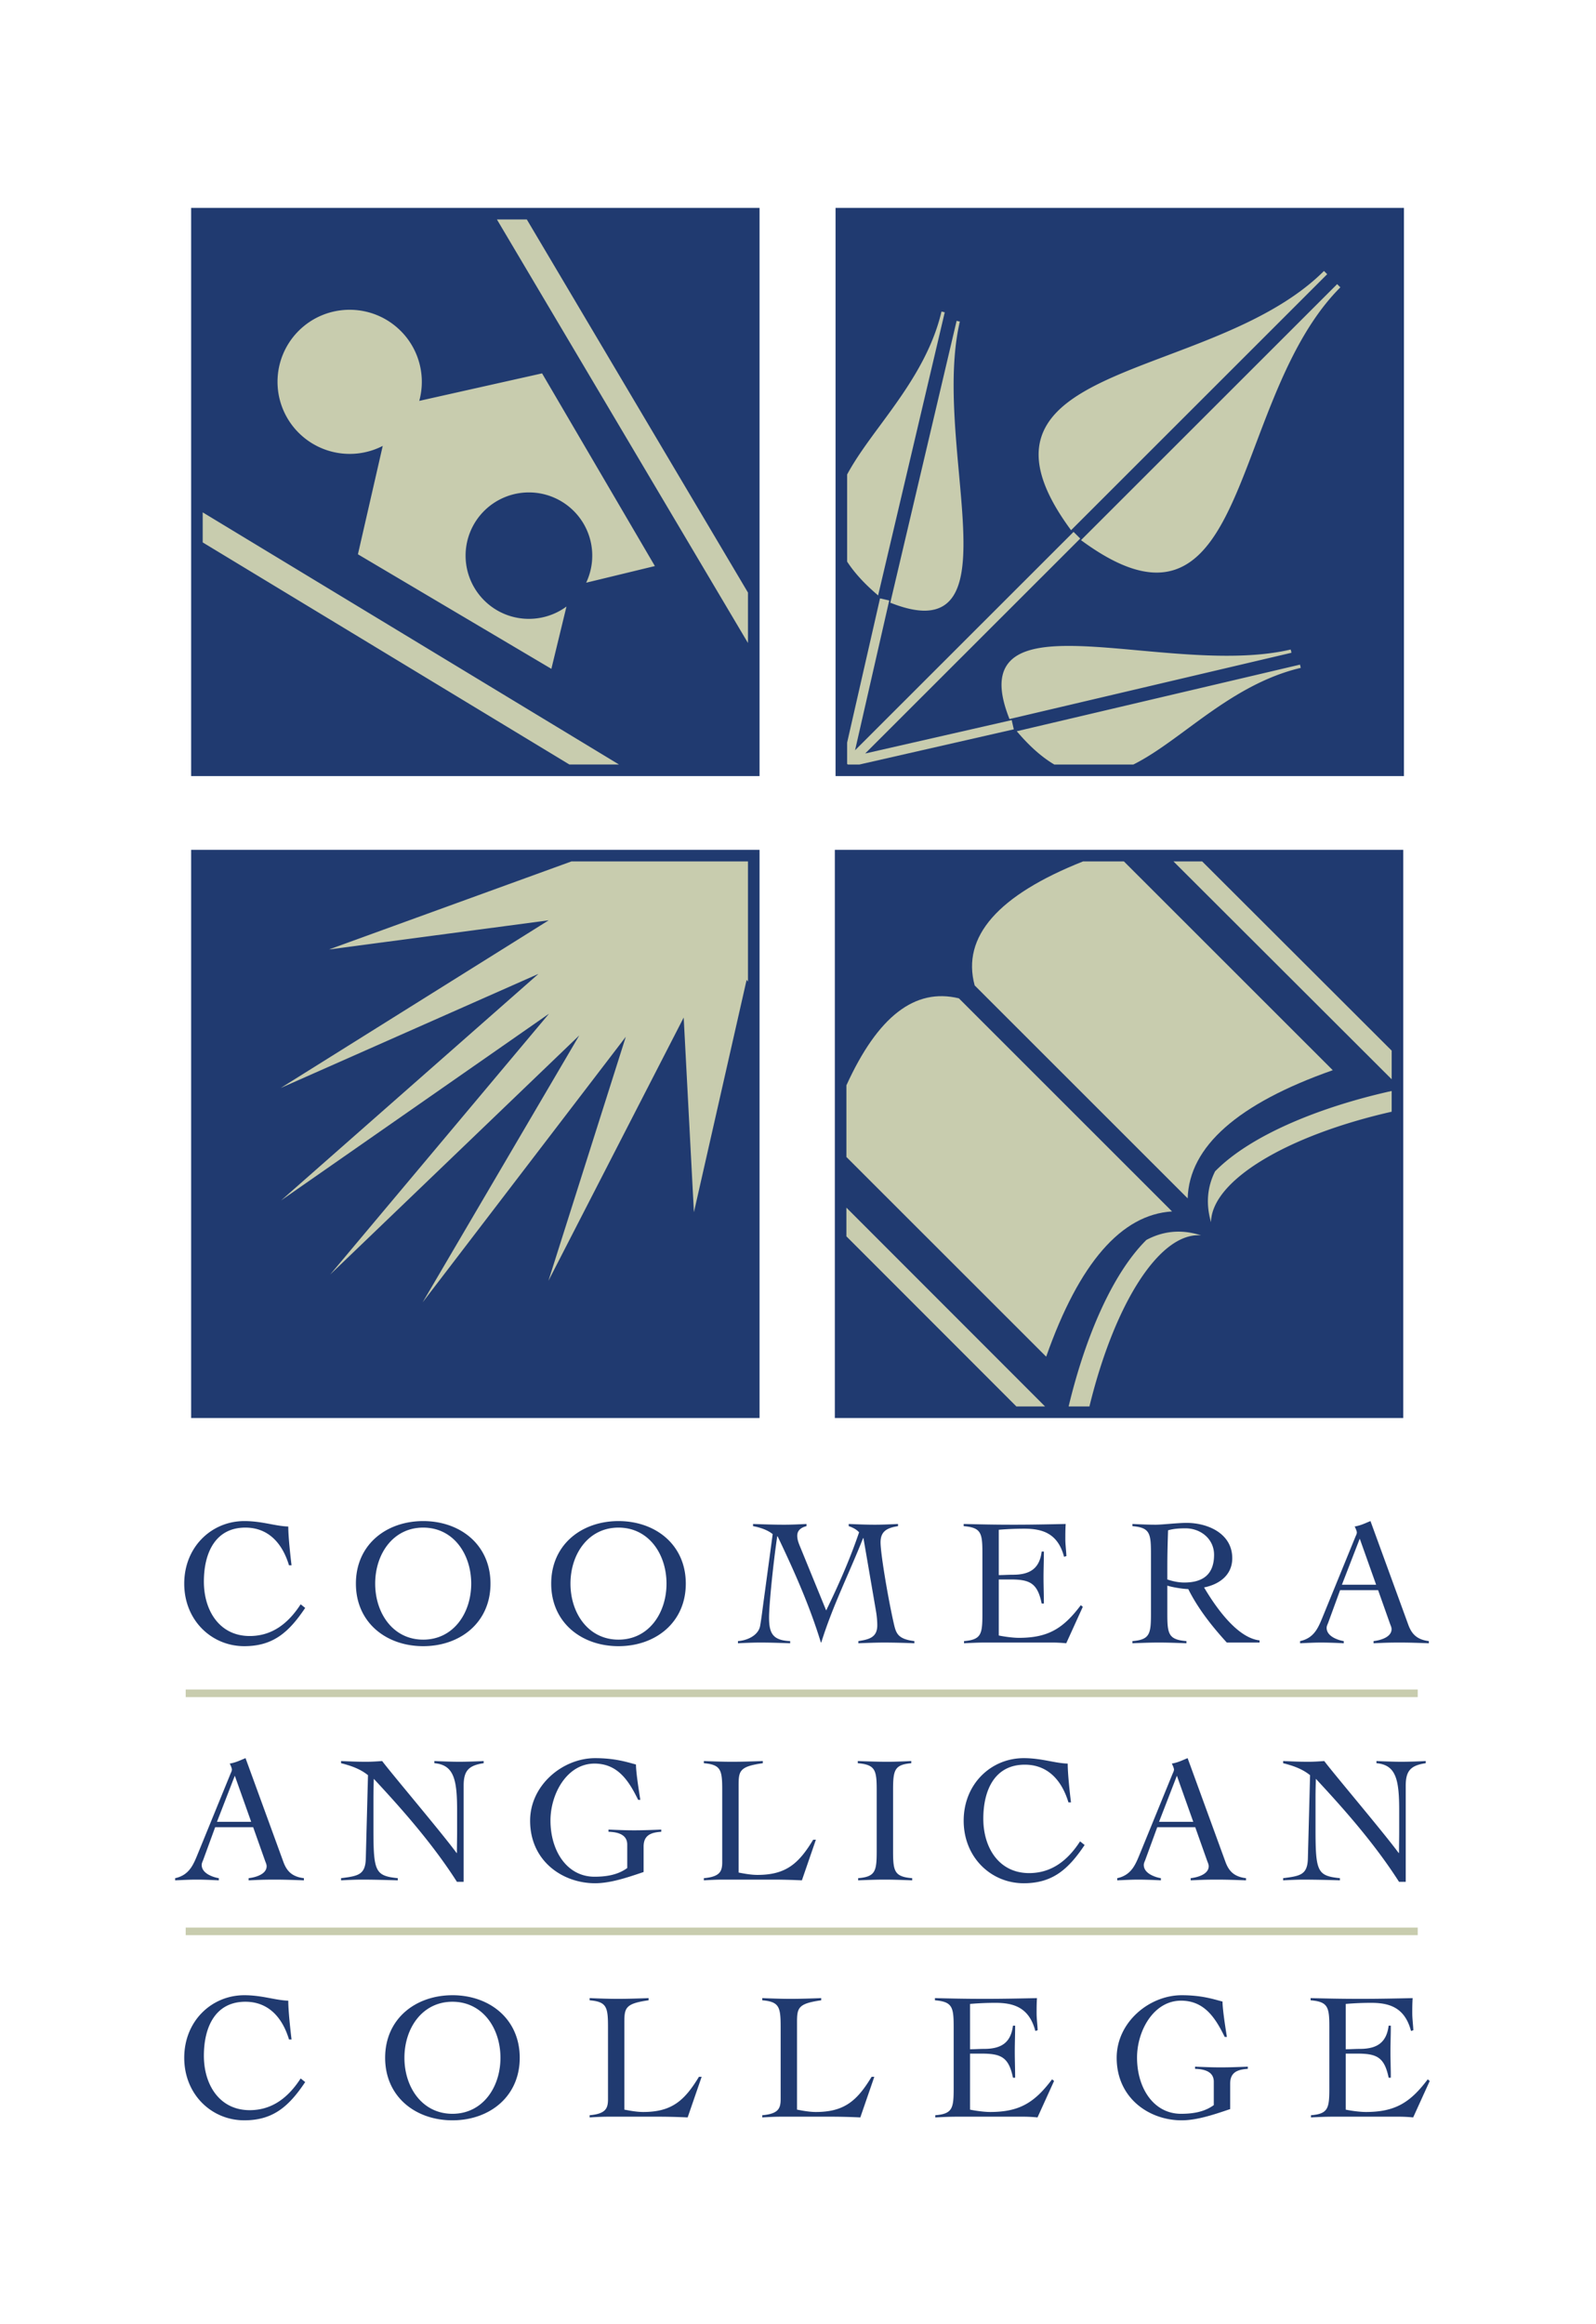
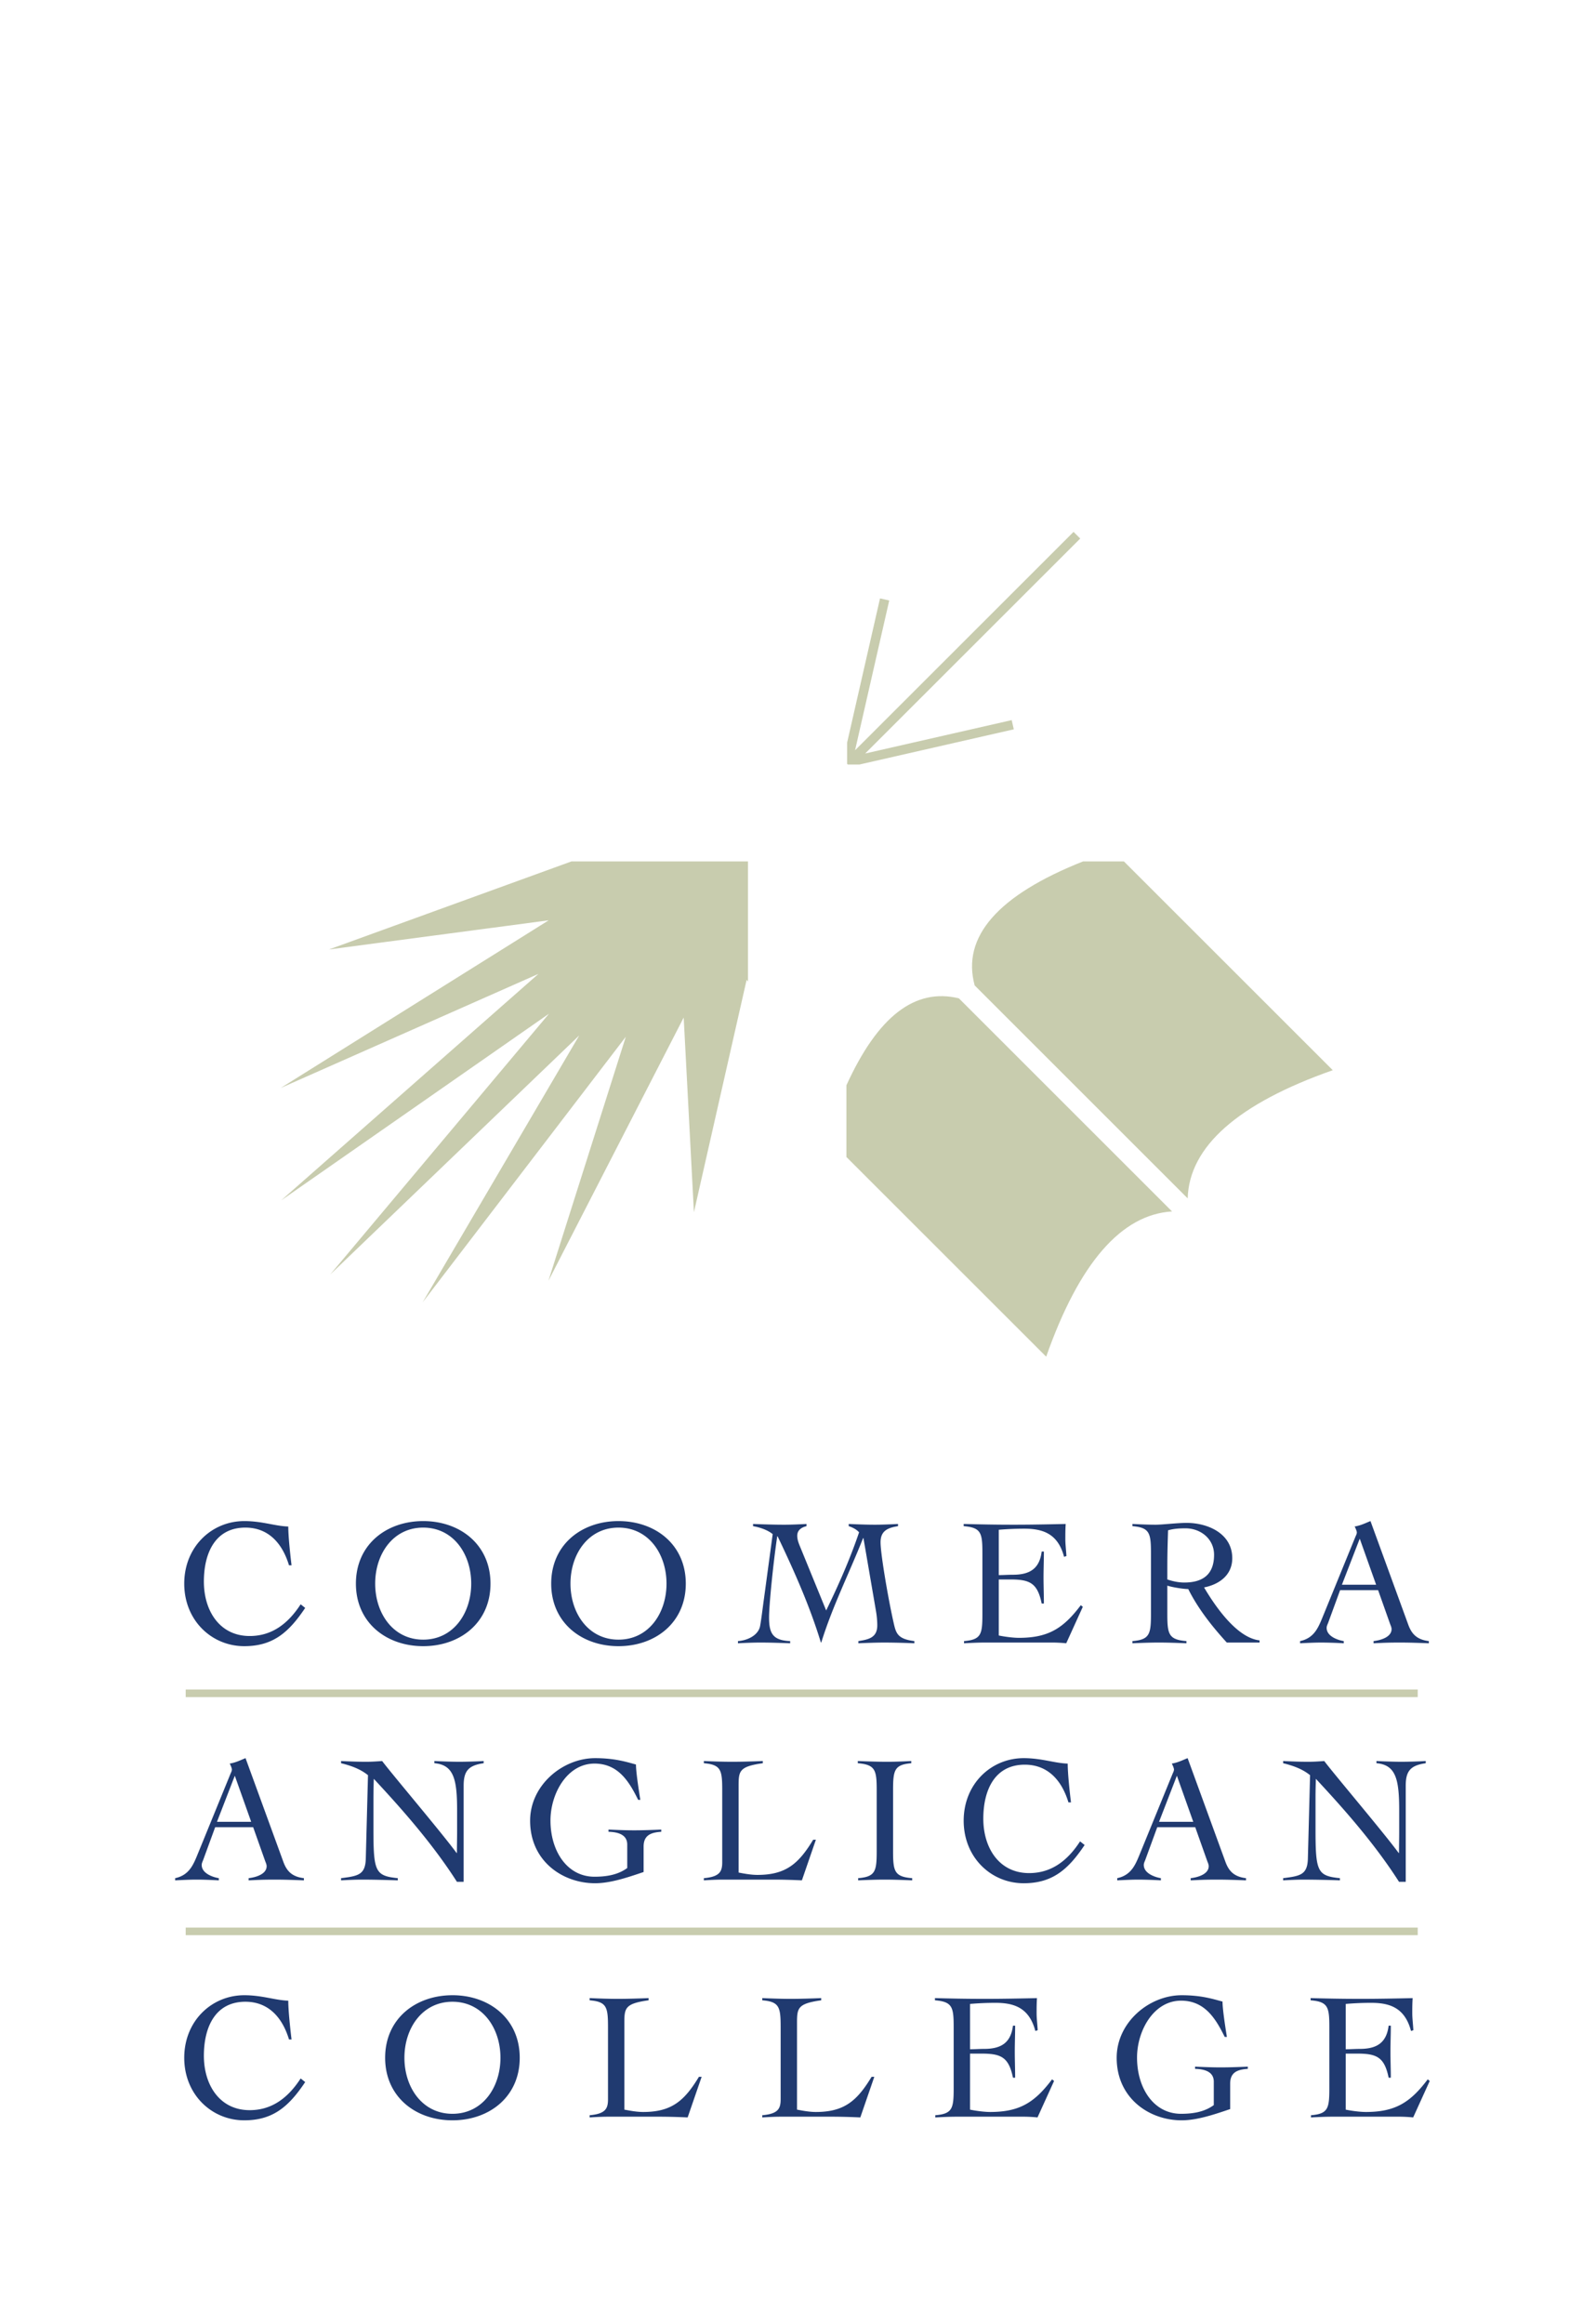
<svg xmlns="http://www.w3.org/2000/svg" width="167" height="243">
  <g fill="none" fill-rule="evenodd">
    <path fill="#FFF" d="M0 0h167v243H0z" />
    <path d="M30.24 163.684c-.685-2.276-2.132-3.944-4.567-3.944-3.121 0-4.34 2.616-4.34 5.65 0 3.033 1.637 5.687 4.796 5.687 2.322 0 4.016-1.29 5.33-3.317l.475.378c-1.713 2.56-3.368 4.001-6.376 4.001-3.406 0-6.28-2.692-6.28-6.54 0-3.85 2.874-6.541 6.28-6.541 1.884 0 3.236.53 4.606.568 0 1.043.21 2.977.342 4.058h-.266M44.282 171.456c3.16 0 5.024-2.768 5.024-5.858s-1.865-5.858-5.024-5.858c-3.16 0-5.024 2.768-5.024 5.858s1.865 5.858 5.024 5.858zm0-12.398c3.863 0 7.041 2.464 7.041 6.54 0 4.076-3.178 6.541-7.041 6.541-3.863 0-7.041-2.465-7.041-6.54 0-4.077 3.178-6.541 7.041-6.541zM64.717 171.456c3.16 0 5.024-2.768 5.024-5.858s-1.865-5.858-5.024-5.858-5.024 2.768-5.024 5.858 1.865 5.858 5.024 5.858zm0-12.398c3.864 0 7.042 2.464 7.042 6.54 0 4.076-3.178 6.541-7.042 6.541-3.863 0-7.041-2.465-7.041-6.54 0-4.077 3.178-6.541 7.041-6.541zM88.807 159.36c.914.039 1.827.077 2.74.077.8 0 1.618-.038 2.418-.076v.228c-1.066.17-1.827.474-1.827 1.687 0 1.27.856 6.218 1.408 8.588.228.985.456 1.536 2.132 1.744v.228a80.303 80.303 0 0 0-3.027-.076c-.95 0-1.884.037-2.835.076v-.228c1.085-.17 1.979-.36 1.979-1.65 0-.303-.02-.815-.133-1.478l-1.313-7.64h-.038c-1.428 3.62-3.198 7.109-4.377 10.92h-.038c-1.18-3.868-2.817-7.527-4.53-11.11h-.038c-.419 2.787-.856 7.166-.856 8.474 0 1.669.38 2.408 2.207 2.484v.228c-1.047-.039-2.074-.076-3.121-.076-.78 0-1.56.037-2.34.076v-.228c1.065-.076 2.15-.645 2.32-1.592.154-.873.267-1.896.401-2.844l.913-6.75c-.533-.436-1.313-.701-2.055-.833v-.228c1.085.038 2.17.076 3.254.076.78 0 1.56-.038 2.34-.076v.228c-.475.113-.97.378-.97 1.004 0 .436.172.834.343 1.251l2.684 6.56c1.293-2.654 2.492-5.365 3.444-8.171-.286-.322-.685-.512-1.085-.644v-.228M104.508 171.02c.418.095 1.408.247 2.112.247 3.064 0 4.643-.986 6.47-3.413l.21.171-1.732 3.81a15.621 15.621 0 0 0-1.332-.075h-7.156c-.742 0-1.465.037-2.207.076v-.228c1.808-.152 1.922-.72 1.922-2.844v-6.332c0-2.123-.114-2.692-1.96-2.843v-.228c1.712.038 2.987.076 5.31.076 1.77 0 3.558-.038 5.366-.076-.038.588-.038 1.08-.038 1.574 0 .55.076 1.1.114 1.782l-.247.075c-.647-2.445-2.246-2.938-4.168-2.938-.895 0-1.77.038-2.664.113v4.74c.494 0 .97-.037 1.465-.037 1.732 0 2.797-.589 3.026-2.427h.229c0 .91-.038 1.82-.038 2.71 0 .91.038 1.82.038 2.73h-.23c-.437-2.142-1.236-2.52-3.272-2.52h-1.218v5.857M122.145 165.162c.553.19 1.18.322 1.77.322 1.96 0 3.121-.853 3.121-2.9 0-1.65-1.389-2.768-2.988-2.768-.628 0-1.256.038-1.826.208-.038 1.214-.077 2.427-.077 3.849v1.29zm9.649 6.598h-3.425c-1.561-1.707-3.008-3.546-4.035-5.593-.495 0-1.694-.19-2.189-.36v2.957c0 2.124.134 2.692 1.999 2.844v.228c-.971-.039-1.922-.076-2.893-.076-.933 0-1.846.037-2.76.076v-.228c1.808-.152 1.941-.72 1.941-2.844v-6.332c0-2.123-.133-2.692-1.94-2.843v-.228c.818.038 1.617.076 2.435.076.704 0 2.265-.19 3.236-.19 2.207 0 4.776 1.1 4.776 3.697 0 1.744-1.332 2.73-2.95 3.052 1.066 1.802 3.369 5.27 5.805 5.536v.228zM142.279 160.896l-1.865 4.816h3.578l-1.713-4.816zm-2.055 5.385l-1.256 3.431c-.077.19-.153.341-.153.512 0 .91 1.218 1.29 1.789 1.384v.228a45.784 45.784 0 0 0-2.302-.076c-.762 0-1.447.037-2.266.076v-.228c1.58-.341 1.96-1.555 2.494-2.844l3.292-8.057c.076-.17.152-.322.152-.455s-.114-.417-.228-.626c.666-.114 1.084-.341 1.656-.568l3.958 10.844c.362.986.914 1.554 2.15 1.706v.228c-1.008-.039-1.998-.076-3.025-.076-1.39 0-1.885.037-2.76.076v-.228c1.066-.133 1.884-.55 1.884-1.251 0-.209-.114-.417-.171-.588l-1.237-3.488h-3.977zM24.569 185.687l-1.865 4.816h3.578l-1.713-4.816zm-2.056 5.384l-1.256 3.432c-.076.19-.152.341-.152.512 0 .91 1.218 1.289 1.79 1.384v.227c-.762-.038-1.524-.076-2.304-.076-.76 0-1.446.038-2.264.076v-.227c1.58-.342 1.96-1.555 2.493-2.844l3.292-8.057c.076-.171.152-.323.152-.455 0-.133-.114-.418-.228-.626.666-.114 1.084-.341 1.656-.57l3.958 10.845c.362.986.913 1.555 2.15 1.707v.227c-1.008-.038-1.998-.076-3.025-.076-1.39 0-1.884.038-2.76.076v-.227c1.066-.133 1.884-.55 1.884-1.251 0-.21-.114-.418-.171-.589l-1.237-3.488h-3.978zM35.688 184.151c.894.038 1.598.076 2.664.076.552 0 1.085-.038 1.637-.076 1.009 1.347 6.242 7.508 7.784 9.612h.037c0-.758.02-1.497.02-2.255v-2.2c0-3.242-.343-4.758-2.38-4.93v-.227c.895.038 1.79.076 2.684.076a53.7 53.7 0 0 0 2.474-.076v.228c-1.598.227-2.093.815-2.093 2.35v10.049h-.705c-2.778-4.36-6.413-8.304-8.696-10.768a65.29 65.29 0 0 0-.039 1.933v3.318c0 4.474.191 4.891 2.55 5.138v.227c-1.255-.038-2.511-.076-3.768-.076-.723 0-1.446.038-2.169.076v-.227c1.75-.228 2.55-.323 2.588-2.067l.229-8.702c-.819-.663-1.809-1.005-2.817-1.251v-.228M66.773 188.208c-.95-1.933-2.093-3.791-4.567-3.791-2.873 0-4.606 3.147-4.606 5.953 0 3.185 1.733 5.877 4.606 5.877 1.18 0 2.417-.17 3.426-.91v-2.446c0-.89-.686-1.308-1.96-1.346v-.227c.97.038 1.674.076 2.702.076.932 0 1.884-.038 2.816-.076v.227c-1.065.076-1.845.341-1.845 1.555v2.654c-1.732.588-3.483 1.175-5.082 1.175-3.387 0-6.794-2.312-6.794-6.54 0-3.716 3.407-6.541 6.794-6.541 2.075 0 3.293.399 4.282.664 0 .834.324 2.863.457 3.696h-.229M79.815 184.379c-2.436.341-2.53.796-2.53 2.332v9.1c.684.132 1.331.246 1.978.246 2.988 0 4.32-1.194 5.824-3.678h.285l-1.465 4.247a66.775 66.775 0 0 0-2.76-.076h-5.595c-.628 0-1.275.038-1.903.076v-.227c1.656-.152 1.922-.683 1.922-1.669v-7.507c0-2.124-.114-2.692-1.922-2.844v-.228c.99.038 1.96.076 2.95.076 1.065 0 2.15-.038 3.216-.076v.228M89.794 196.399c1.808-.152 1.941-.721 1.941-2.844v-6.332c0-2.124-.133-2.692-1.979-2.844v-.228c1.027.038 2.074.076 3.102.076.837 0 1.674-.038 2.493-.076v.228c-1.77.152-1.903.72-1.903 2.844v6.332c0 2.123.133 2.692 1.998 2.844v.227c-.97-.038-1.922-.076-2.893-.076-.932 0-1.846.038-2.759.076v-.227M111.798 188.474c-.686-2.275-2.132-3.943-4.568-3.943-3.121 0-4.339 2.616-4.339 5.65 0 3.033 1.636 5.687 4.796 5.687 2.321 0 4.016-1.29 5.328-3.318l.476.38c-1.712 2.558-3.368 4-6.375 4-3.406 0-6.28-2.693-6.28-6.541 0-3.849 2.874-6.541 6.28-6.541 1.884 0 3.235.53 4.605.569 0 1.043.21 2.977.343 4.057h-.266M123.145 185.687l-1.865 4.816h3.578l-1.713-4.816zm-2.055 5.384l-1.256 3.432c-.076.19-.152.341-.152.512 0 .91 1.218 1.289 1.788 1.384v.227a45.764 45.764 0 0 0-2.302-.076c-.762 0-1.446.038-2.265.076v-.227c1.58-.342 1.96-1.555 2.493-2.844l3.292-8.057c.076-.171.153-.323.153-.455 0-.133-.114-.418-.229-.626.666-.114 1.085-.341 1.656-.57l3.958 10.845c.362.986.914 1.555 2.151 1.707v.227c-1.008-.038-1.998-.076-3.026-.076-1.39 0-1.884.038-2.76.076v-.227c1.066-.133 1.885-.55 1.885-1.251 0-.21-.115-.418-.172-.589l-1.237-3.488h-3.977zM134.264 184.151c.895.038 1.599.076 2.665.076.551 0 1.084-.038 1.637-.076 1.008 1.347 6.241 7.508 7.783 9.612h.038c0-.758.019-1.497.019-2.255v-2.2c0-3.242-.342-4.758-2.379-4.93v-.227c.895.038 1.79.076 2.684.076a53.7 53.7 0 0 0 2.474-.076v.228c-1.599.227-2.094.815-2.094 2.35v10.049h-.704c-2.779-4.36-6.413-8.304-8.697-10.768-.02.644-.038 1.289-.038 1.933v3.318c0 4.474.19 4.891 2.55 5.138v.227a124.432 124.432 0 0 0-3.768-.076c-.723 0-1.446.038-2.17.076v-.227c1.752-.228 2.55-.323 2.588-2.067l.229-8.702c-.818-.663-1.808-1.005-2.817-1.251v-.228M30.24 213.265c-.685-2.276-2.132-3.944-4.567-3.944-3.121 0-4.34 2.616-4.34 5.65 0 3.033 1.637 5.687 4.796 5.687 2.322 0 4.016-1.289 5.33-3.317l.475.379c-1.713 2.56-3.368 4-6.376 4-3.406 0-6.28-2.692-6.28-6.54 0-3.849 2.874-6.541 6.28-6.541 1.884 0 3.236.53 4.606.569 0 1.042.21 2.976.342 4.057h-.266M47.342 221.038c3.159 0 5.024-2.769 5.024-5.858 0-3.09-1.865-5.859-5.024-5.859-3.16 0-5.024 2.768-5.024 5.859 0 3.09 1.865 5.858 5.024 5.858zm0-12.4c3.863 0 7.041 2.465 7.041 6.542 0 4.075-3.178 6.54-7.041 6.54-3.863 0-7.042-2.465-7.042-6.54 0-4.077 3.179-6.541 7.042-6.541zM67.862 209.17c-2.437.341-2.532.796-2.532 2.331v9.1c.685.133 1.332.247 1.98.247 2.987 0 4.32-1.194 5.823-3.678h.285l-1.465 4.247a67.503 67.503 0 0 0-2.76-.076H63.6c-.629 0-1.275.038-1.904.076v-.228c1.656-.151 1.923-.682 1.923-1.668v-7.508c0-2.123-.115-2.692-1.923-2.843v-.228c.99.038 1.96.076 2.95.076 1.066 0 2.15-.038 3.217-.076v.228M85.928 209.17c-2.436.341-2.531.796-2.531 2.331v9.1c.685.133 1.332.247 1.979.247 2.988 0 4.32-1.194 5.824-3.678h.285l-1.465 4.247a67.545 67.545 0 0 0-2.76-.076h-5.595c-.628 0-1.275.038-1.903.076v-.228c1.656-.151 1.922-.682 1.922-1.668v-7.508c0-2.123-.114-2.692-1.922-2.843v-.228c.99.038 1.96.076 2.95.076 1.066 0 2.15-.038 3.216-.076v.228M101.502 220.602c.419.094 1.408.246 2.112.246 3.064 0 4.643-.986 6.47-3.413l.21.171-1.732 3.81a15.796 15.796 0 0 0-1.332-.075h-7.156c-.742 0-1.465.038-2.207.076v-.228c1.808-.151 1.922-.72 1.922-2.843v-6.333c0-2.123-.114-2.692-1.96-2.843v-.228c1.713.038 2.988.076 5.31.076 1.77 0 3.558-.038 5.366-.076-.038.588-.038 1.08-.038 1.574 0 .55.076 1.1.114 1.782l-.247.076c-.647-2.446-2.246-2.939-4.168-2.939-.894 0-1.77.038-2.664.114v4.74c.494 0 .97-.038 1.465-.038 1.732 0 2.797-.588 3.026-2.427h.228c0 .91-.038 1.82-.038 2.71 0 .911.038 1.82.038 2.73h-.228c-.438-2.142-1.237-2.52-3.274-2.52h-1.217v5.858M128.15 212.999c-.952-1.934-2.094-3.791-4.568-3.791-2.874 0-4.606 3.147-4.606 5.952 0 3.186 1.732 5.878 4.606 5.878 1.18 0 2.416-.171 3.425-.91v-2.446c0-.891-.685-1.308-1.96-1.346v-.228c.97.038 1.675.076 2.702.076.933 0 1.885-.038 2.817-.076v.228c-1.066.076-1.846.341-1.846 1.554v2.655c-1.732.587-3.483 1.175-5.081 1.175-3.388 0-6.794-2.313-6.794-6.54 0-3.717 3.406-6.541 6.794-6.541 2.074 0 3.292.398 4.281.663 0 .835.324 2.863.457 3.697h-.228M140.81 220.602c.419.094 1.408.246 2.112.246 3.064 0 4.644-.986 6.47-3.413l.21.171-1.732 3.81a15.796 15.796 0 0 0-1.332-.075h-7.156c-.742 0-1.465.038-2.207.076v-.228c1.808-.151 1.922-.72 1.922-2.843v-6.333c0-2.123-.114-2.692-1.96-2.843v-.228c1.713.038 2.988.076 5.31.076 1.77 0 3.559-.038 5.367-.076-.039.588-.039 1.08-.039 1.574 0 .55.076 1.1.114 1.782l-.247.076c-.647-2.446-2.246-2.939-4.168-2.939-.894 0-1.77.038-2.664.114v4.74c.495 0 .97-.038 1.465-.038 1.732 0 2.798-.588 3.026-2.427h.229c0 .91-.039 1.82-.039 2.71 0 .911.039 1.82.039 2.73h-.229c-.438-2.142-1.237-2.52-3.273-2.52h-1.218v5.858" fill="#203A70" />
    <path d="M19.43 201.962h128.915M19.43 177.067h128.915" stroke="#C8CCAE" stroke-width=".793" />
    <g>
-       <path fill="#203A70" d="M87.429 81.154h59.475V21.74H87.429zM20 81.154h59.476V21.74H20zM87.354 148.28h59.476V88.867H87.354zM20 148.28h59.476V88.867H20z" />
      <g fill="#C8CCAE">
-         <path d="M139.915 29.71l-26.803 26.774.226.163c2.982 2.16 5.517 3.228 7.69 3.228.604 0 1.181-.083 1.732-.247 4.122-1.234 6.226-6.798 8.66-13.24 2.143-5.664 4.57-12.085 8.832-16.342l-.337-.336zM111.908 55.22l.164.225 26.793-26.765.01-.009-.169-.169-.169-.168c-4.26 4.256-10.688 6.681-16.358 8.821-6.45 2.434-12.018 4.534-13.254 8.652-.757 2.525.219 5.604 2.983 9.413M93.158 63.024l.141.055c1.338.519 2.478.778 3.438.778.887 0 1.62-.222 2.207-.665 2.474-1.861 1.976-7.347 1.398-13.698-.475-5.229-1.014-11.156.094-15.865l-.169-.04-.17-.04-6.939 29.475zM91.666 62.076l.217.188 6.97-29.6v-.008l-.338-.08c-1.107 4.702-3.944 8.545-6.445 11.936-1.294 1.752-2.531 3.433-3.43 5.106v9.108c.7 1.077 1.685 2.189 3.026 3.35M135.134 68.259l-.04-.17-.04-.169c-4.713 1.107-10.647.57-15.881.094-6.358-.577-11.849-1.075-13.712 1.397-.923 1.223-.886 3.067.113 5.638l.055.142 29.505-6.932zM124.16 76.278c3.394-2.5 7.241-5.333 11.948-6.44l-.08-.337-.007.001-29.63 6.962.187.217c1.302 1.5 2.54 2.557 3.74 3.264h8.272c1.827-.91 3.656-2.257 5.57-3.667M78.265 67.239v-5.273L55.125 22.95h-3.128zM21.21 53.576v3.143l38.37 23.225h5.19zM41.925 34.6c-2.95-2.943-7.731-2.943-10.678 0a7.526 7.526 0 0 0 .006 10.657 7.565 7.565 0 0 0 8.794 1.372l-2.595 11.333L57.693 69.94l1.58-6.515c-2.592 1.908-6.26 1.699-8.61-.644a6.602 6.602 0 0 1-.007-9.352 6.639 6.639 0 0 1 9.374 0 6.6 6.6 0 0 1 1.304 7.504l7.191-1.741-11.804-20.149-12.851 2.876a7.523 7.523 0 0 0-1.945-7.32M125.598 129.174l.081.005-.282-.082c-1.92-.55-3.735-.35-5.443.563-3.611 3.571-6.45 10.345-8.136 17.41h2.176c2.601-10.678 7.29-18.15 11.604-17.896M88.564 126.282v3.001l17.787 17.788h3zM145.62 112.86v-2.996l-19.83-19.788h-3.004zM127.14 122.49c-.825 1.652-.97 3.414-.43 5.296l.006.02c.072-4.349 7.907-9.061 18.903-11.555v-2.169c-7.464 1.657-14.756 4.606-18.48 8.408" />
        <path d="M113.33 90.076c-8.91 3.532-12.729 7.885-11.343 12.971l22.287 22.266c.158-5.411 5.238-9.909 15.182-13.403L117.6 90.076h-4.27zM109.469 141.867c3.446-9.79 7.867-14.867 13.171-15.187l-22.307-22.286c-4.597-1.112-8.476 1.872-11.768 9.097v7.494l20.904 20.882zM34.425 99.284l22.986-3.047-28.04 17.533 26.972-11.933-26.928 23.689L57.449 106l-22.897 27.275 26.058-25.001-16.386 27.909 21.258-27.77-8.096 25.519 14.153-27.528 1.07 20.36 5.515-24.303.141.182V90.076H59.8zM106.08 76.265l-.22-.963-15.331 3.492 22.503-22.479-.699-.698-22.862 22.838 3.575-15.662-.963-.22-3.443 15.084v2.233l.02.005.05.05h1.218z" />
      </g>
    </g>
  </g>
</svg>